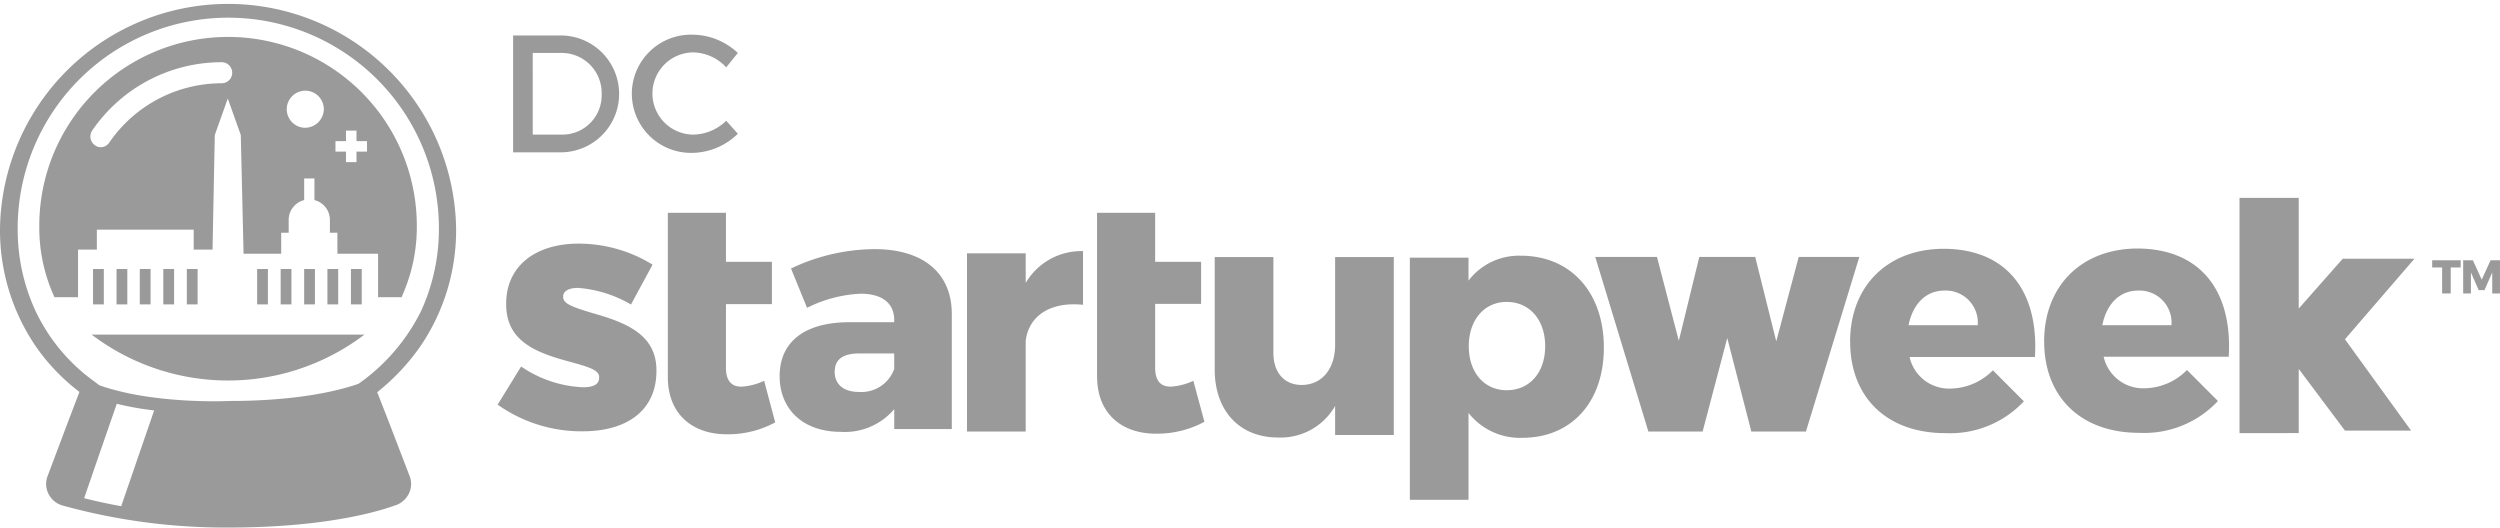
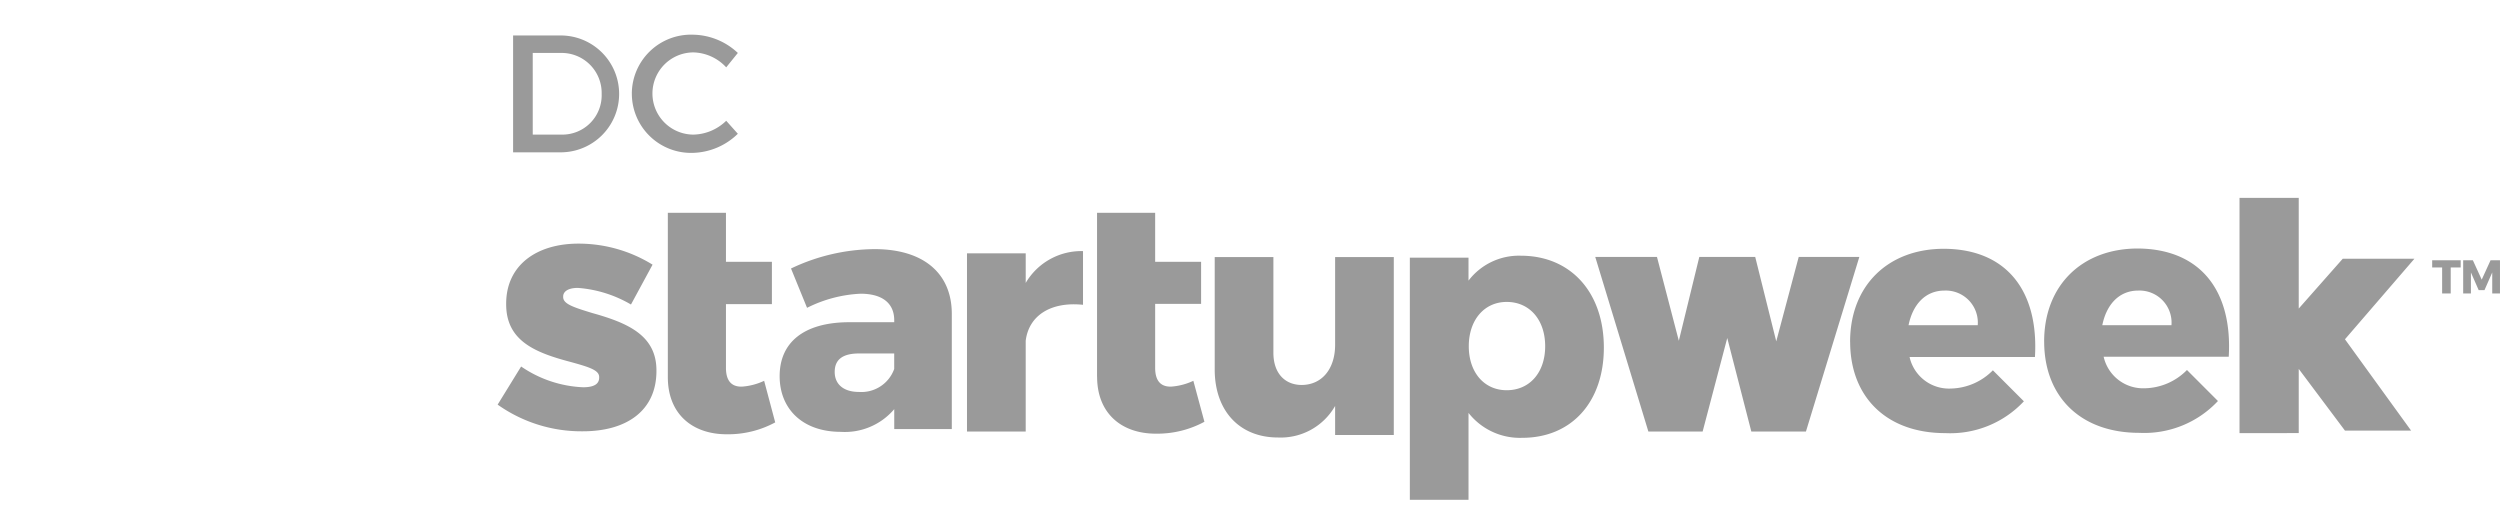
<svg xmlns="http://www.w3.org/2000/svg" id="Group_10071" data-name="Group 10071" viewBox="-1083.502 -2720.811 222.502 46.948">
  <defs>
    <style>
      .cls-1 {
        fill: #9a9a9a;
      }
    </style>
  </defs>
  <path id="Union_82" data-name="Union 82" class="cls-1" d="M2046.188,2533.406v-21.553h5.222v2.045a5.644,5.644,0,0,1,4.656-2.218c4.433,0,7.389,3.252,7.389,8.178,0,4.828-2.857,8.03-7.267,8.03a5.814,5.814,0,0,1-4.778-2.217v7.735Zm5.246-13.671c0,2.34,1.38,3.917,3.375,3.917,2.044,0,3.424-1.577,3.424-3.917s-1.38-3.941-3.424-3.941C2052.814,2515.794,2051.434,2517.4,2051.434,2519.735Zm-22.612,2.069v-10h5.223v8.523c0,1.774.985,2.858,2.537,2.858,1.847-.024,2.956-1.5,2.956-3.571V2511.8h5.222v15.839h-5.222v-2.587a5.576,5.576,0,0,1-5.074,2.808C2031.038,2527.864,2028.821,2525.5,2028.821,2521.8Zm-48.673.689v-14.631h5.173v4.36h4.089v3.769h-4.089v5.666c0,1.183.517,1.7,1.428,1.675a5.56,5.56,0,0,0,1.97-.517l.986,3.7a8.807,8.807,0,0,1-4.262,1.058h-.064C1982.335,2527.569,1980.149,2525.772,1980.149,2522.494Zm38.2-.049v-14.583h5.172v4.36h4.089v3.745h-4.089v5.69c0,1.183.517,1.7,1.428,1.675a5.569,5.569,0,0,0,1.971-.517l.985,3.646a8.807,8.807,0,0,1-4.261,1.059h-.062C2020.541,2527.52,2018.354,2525.724,2018.354,2522.445Zm101.681,5.025v-20.937h5.271v9.852l3.917-4.434h6.379l-6.182,7.168,5.887,8.129h-5.887l-4.114-5.493v5.714Zm-34.658-8.129c0-4.975,3.351-8.276,8.351-8.276,5.616.025,8.448,3.793,8.1,9.632h-11.158a3.594,3.594,0,0,0,3.646,2.808,5.4,5.4,0,0,0,3.768-1.625l2.759,2.759a8.974,8.974,0,0,1-6.995,2.832C2088.6,2527.47,2085.376,2524.244,2085.376,2519.341Zm5.2-1.478h6.159a2.853,2.853,0,0,0-2.956-3.079C2092.052,2514.785,2090.944,2516.041,2090.574,2517.864Zm12.07,1.453c0-4.976,3.35-8.276,8.351-8.276,5.591.05,8.424,3.793,8.078,9.631h-11.134a3.6,3.6,0,0,0,3.647,2.809,5.4,5.4,0,0,0,3.768-1.626l2.758,2.76a8.98,8.98,0,0,1-7,2.832C2105.871,2527.446,2102.644,2524.219,2102.644,2519.317Zm5.173-1.453h6.158a2.853,2.853,0,0,0-2.956-3.079C2109.295,2514.785,2108.186,2516.041,2107.817,2517.864ZM1990.1,2522.4c0-3,2.143-4.754,6.06-4.8h4.138v-.172c0-1.5-1.034-2.365-3.005-2.365a11.8,11.8,0,0,0-4.754,1.256l-1.428-3.5a17.5,17.5,0,0,1,7.365-1.724c4.36-.025,6.922,2.093,6.946,5.715v10.3H2000.3v-1.774a5.767,5.767,0,0,1-4.778,2.02C1992.12,2527.347,1990.1,2525.3,1990.1,2522.4Zm4.9-.369c0,1.083.787,1.773,2.143,1.773a3.1,3.1,0,0,0,3.153-2.044v-1.38h-3.1C1995.741,2520.376,1995,2520.894,1995,2522.027Zm81.581,5.3-2.143-8.326-2.192,8.326h-4.828l-4.729-15.543h5.493l1.946,7.464,1.823-7.464h4.975l1.872,7.513,2-7.513h5.395l-4.754,15.543Zm-69.807,0v-15.864H2012v2.636a5.741,5.741,0,0,1,5.1-2.832v4.778c-2.907-.3-4.828.985-5.1,3.2v8.079Zm-41.776-2.39,2.094-3.4a10.51,10.51,0,0,0,5.517,1.848c.985,0,1.429-.3,1.429-.862v-.049c0-.616-.887-.886-2.587-1.354-3.178-.838-5.69-1.9-5.69-5.124v-.05c0-3.448,2.734-5.345,6.429-5.345a12.516,12.516,0,0,1,6.6,1.872l-1.922,3.548a10.917,10.917,0,0,0-4.729-1.479c-.862,0-1.305.321-1.305.764v.049c0,.616.911.912,2.611,1.429,3.177.886,5.69,2,5.69,5.1v.05c0,3.522-2.635,5.37-6.552,5.37A12.881,12.881,0,0,1,1965,2524.933Zm177.524-9.9v-1.872l-.69,1.576h-.517l-.69-1.576v1.872h-.689v-2.956h.862l.788,1.725.788-1.725h.837v2.956Zm-4.459,0v-2.316h-.886v-.64h2.537v.64h-.887v2.316Zm-161.119-17.809a5.268,5.268,0,0,1,5.469-5.222,5.942,5.942,0,0,1,3.966,1.625l-1.035,1.281a4.113,4.113,0,0,0-2.907-1.33,3.658,3.658,0,1,0,0,7.316,4.307,4.307,0,0,0,2.907-1.231l1.035,1.157a5.938,5.938,0,0,1-4.016,1.7A5.27,5.27,0,0,1,1976.946,2497.222Zm-10.567,5.247v-10.4h4.262a5.2,5.2,0,1,1-.05,10.4Zm1.749-1.577h2.561a3.5,3.5,0,0,0,3.572-3.621,3.562,3.562,0,0,0-3.646-3.646h-2.488Z" transform="translate(-3004.213 -5209.733)" />
-   <path id="Union_83" data-name="Union 83" class="cls-1" d="M1970.518,2536.979a2.017,2.017,0,0,1-1.207-1.035,1.953,1.953,0,0,1-.074-1.577l1.847-4.9.985-2.587a17.864,17.864,0,0,1-3.892-4.064A18.344,18.344,0,0,1,1965,2512.3a20.3,20.3,0,0,1,40.594,0,18.343,18.343,0,0,1-3.177,10.518,19.453,19.453,0,0,1-3.843,4.09l1.01,2.586,1.872,4.877a1.953,1.953,0,0,1-.074,1.577,2.088,2.088,0,0,1-1.207,1.035h-.024c-1.256.468-6.01,1.97-14.8,1.97A54.464,54.464,0,0,1,1970.518,2536.979Zm3.252-4.36-1.282,3.719c.665.173,1.8.444,3.3.715l1.354-3.941,1.577-4.582a26.989,26.989,0,0,1-3.325-.591Zm-7.193-20.3a17.161,17.161,0,0,0,1.6,7.39,16.3,16.3,0,0,0,5.271,6.281l.394.3c4.877,1.725,11.5,1.4,11.6,1.4.1-.024,6.6.148,11.453-1.526l.247-.173a17.311,17.311,0,0,0,5.321-6.281,17.533,17.533,0,0,0,1.6-7.39,18.745,18.745,0,0,0-37.49,0Zm6.576,9.459h24.287a20.079,20.079,0,0,1-24.287,0Zm23.081-2.685v-3.154h.961v3.154Zm-2.094,0v-3.154h.96v3.154Zm-2.069,0v-3.154h.96v3.154Zm-2.093,0v-3.154h.96v3.154Zm-2.094,0v-3.154h.961v3.154Zm-6.257,0v-3.154h.961v3.154Zm-2.093,0v-3.154h.96v3.154Zm-2.093,0v-3.154h.96v3.154Zm-2.069,0v-3.154h.96v3.154Zm-2.094,0v-3.154h.961v3.154Zm25.371-.641v-3.867h-3.621v-1.872h-.665v-1.133a1.826,1.826,0,0,0-1.379-1.773v-1.921h-.912v1.921a1.826,1.826,0,0,0-1.38,1.773v1.133h-.665v1.872h-3.35l-.247-10.567-1.157-3.252-1.157,3.252-.2,10.2h-1.675v-1.774h-8.621v1.774h-1.675v4.236h-2.094c0-.024-.024-.024-.024-.049a14.809,14.809,0,0,1-1.33-6.306,16.8,16.8,0,0,1,33.6-.024,14.9,14.9,0,0,1-1.256,6.134,2.6,2.6,0,0,1-.1.246Zm-3.793-12.957h.936v.936h.936v-.936h.936v-.936h-.936v-.936h-.936v.936h-.936Zm-21.652-1.872a.949.949,0,0,0,.247,1.306.816.816,0,0,0,.517.172.906.906,0,0,0,.763-.419,12.139,12.139,0,0,1,10-5.271.936.936,0,1,0,0-1.872A13.955,13.955,0,0,0,1973.2,2503.626Zm17.317-1.9a1.65,1.65,0,0,0,1.65,1.65,1.682,1.682,0,0,0,1.651-1.65,1.65,1.65,0,1,0-3.3,0Z" transform="translate(-3048.502 -5212.812)" />
</svg>